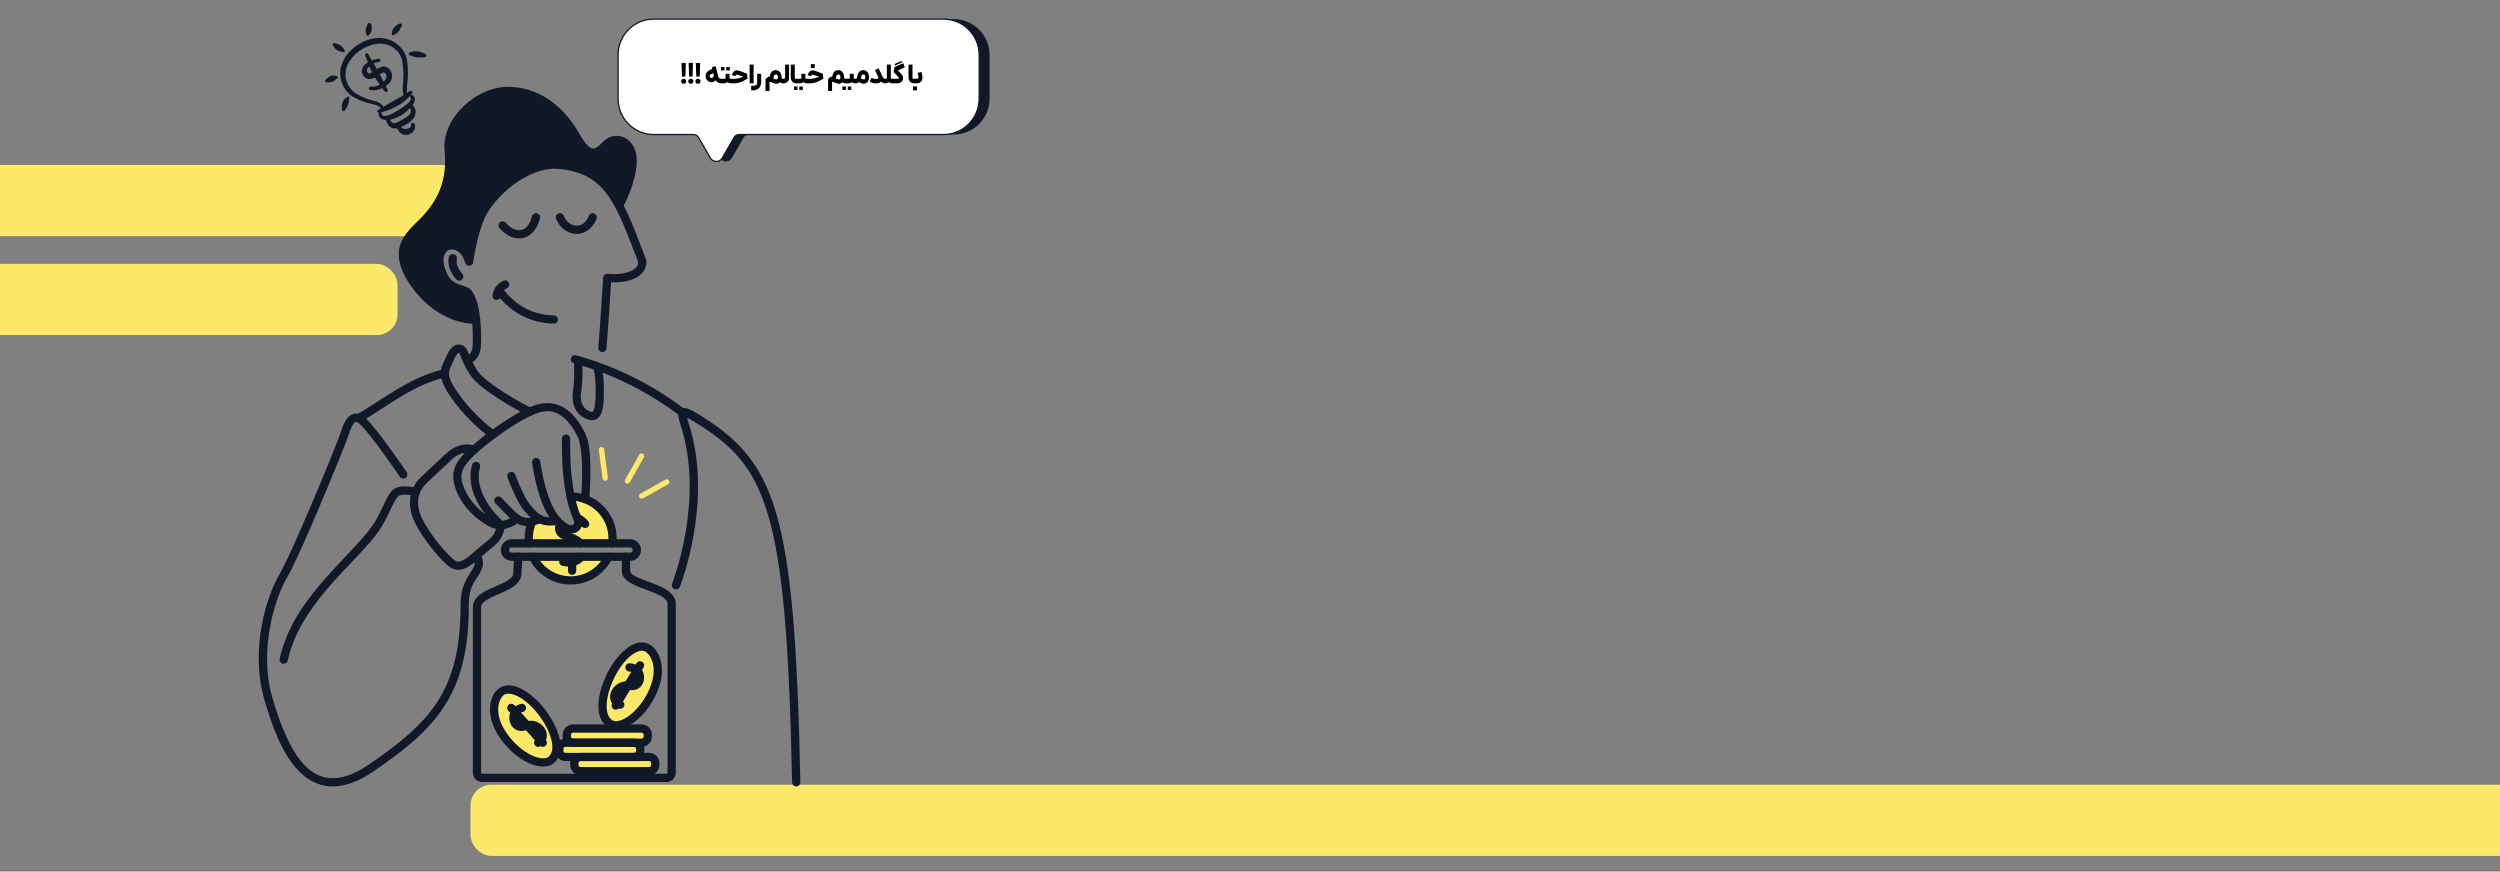
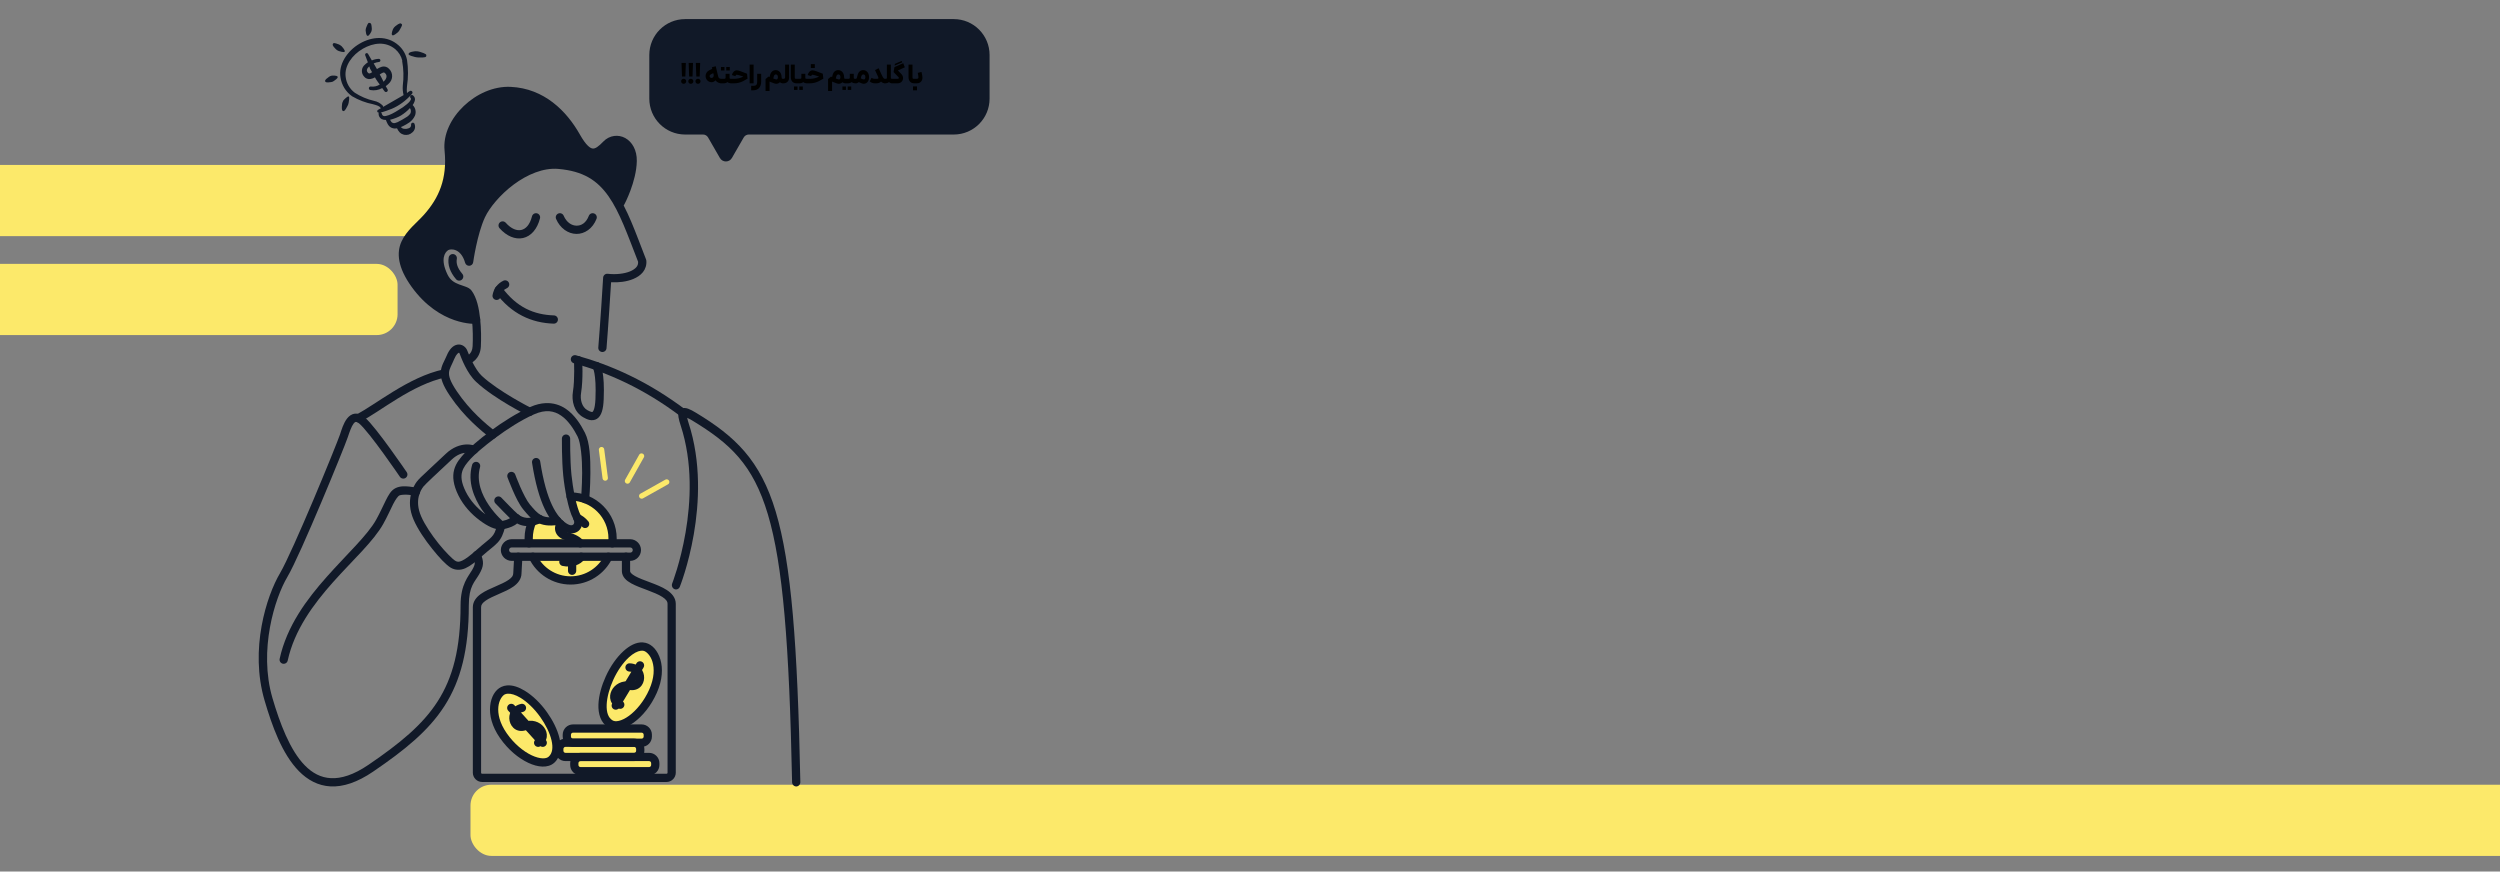
<svg xmlns="http://www.w3.org/2000/svg" width="1440" height="502" viewBox="0 0 1440 502" fill="none">
  <rect x="0" y="0" width="1440" height="502" fill="#808080" stroke="none" />
  <g clip-path="url(#clip0_1143_196765)">
    <path d="M-17 107C-17 100.373 -11.627 95 -5 95H264C270.627 95 276 100.373 276 107V124C276 130.627 270.627 136 264 136H-5C-11.627 136 -17 130.627 -17 124V107Z" fill="#FCE96A" />
    <rect x="-96" y="152" width="325" height="41" rx="12" fill="#FCE96A" />
    <rect x="271" y="452" width="1480" height="41" rx="12" fill="#FCE96A" />
    <path d="M369.513 262.696L361.437 277.06" stroke="#FCE96A" stroke-width="3.099" stroke-linecap="round" stroke-linejoin="round" />
    <path d="M346.489 259L348.606 275.343" stroke="#FCE96A" stroke-width="3.099" stroke-linecap="round" stroke-linejoin="round" />
    <path d="M384 277.632L369.632 285.701" stroke="#FCE96A" stroke-width="3.099" stroke-linecap="round" stroke-linejoin="round" />
    <path fill-rule="evenodd" clip-rule="evenodd" d="M287.191 398.483C287.191 398.483 284.425 406.417 284.201 407.347C283.977 408.276 286.422 417.887 286.422 417.887L297.579 433.34L314.277 440.377L319.787 433.404L323.726 435.967L331.2 436.437L331.606 443.464C331.606 443.464 344.183 444.713 345.005 444.307C345.827 443.901 376.8 443.88 376.8 443.88L376.833 436.874C376.833 436.874 368.377 436.202 367.896 434.974C367.416 433.745 366.626 428.897 367.384 428.833C368.142 428.769 372.498 427.637 372.711 426.676C372.925 425.715 371.793 420.397 371.793 420.397L363.273 419.371L358.372 418.271C358.372 418.271 369.797 408.97 370.608 407.966C371.419 406.962 377.046 394.916 377.27 393.667C377.495 392.417 378.669 383.5 378.285 382.133C377.9 380.766 372.209 372.415 372.209 372.415L364.49 373.835L354.828 382.742L348.86 395.439C348.86 395.439 346.767 406.108 346.959 406.845C347.151 407.582 349.596 416.915 349.596 416.915C349.596 416.915 348.07 418.923 347.301 418.773C346.532 418.624 329.364 419.393 329.364 419.393C329.364 419.393 325.947 421.571 326.075 422.778C326.203 423.985 326.438 427.594 326.438 427.594L321.751 427.68C321.751 427.68 315.068 415.858 314.523 415.196C313.979 414.534 302.127 400.971 301.006 400.01C299.885 399.049 293.18 396.059 291.984 396.603C290.789 397.148 288.824 396.998 288.824 396.998L287.191 398.483Z" fill="#FCE96A" />
    <path fill-rule="evenodd" clip-rule="evenodd" d="M303.627 310.139L304.193 302.717L310.492 298.296L318.051 300.891L323.39 303.582L332.465 302.727C332.465 302.727 329.646 291.237 329.422 290.03C329.198 288.823 329.219 285.641 329.219 285.641L344.914 291.301C344.914 291.301 351.896 299.801 352.003 300.549C352.11 301.296 353.701 311.965 353.701 311.965L304.684 313.225L303.627 310.139Z" fill="#FCE96A" />
    <path fill-rule="evenodd" clip-rule="evenodd" d="M305.891 319.782L350.114 320.22L345.032 329.586C345.032 329.586 331.942 334.637 330.426 334.551C328.91 334.466 318.265 332.661 317.603 332.02C316.941 331.38 310.684 327.332 309.553 326.275C308.421 325.218 305.891 319.782 305.891 319.782Z" fill="#FCE96A" />
    <path fill-rule="evenodd" clip-rule="evenodd" d="M274.23 184.182C274.23 184.182 254.596 185.472 239.03 163.841C223.465 142.21 237.326 135.024 246.068 125.179C254.81 115.333 260.143 103.387 258.438 86.536C256.734 69.684 275.714 51.553 294.053 52.406C312.392 53.259 324.609 65.632 331.937 78.643C339.266 91.655 343.743 88.882 349.29 83.123C354.831 77.363 364.642 81.629 364.428 92.722C364.214 103.814 357.605 116.532 357.605 116.532C347.105 106.937 336.914 96.241 321.788 94.93C302.724 93.277 282.799 112.128 277.199 124.127C272.359 134.501 270.203 150.724 270.203 150.724C267.406 140.925 259.804 140.126 256.805 142.125C253.806 144.125 251.033 149.607 255.606 159.124C259.43 167.084 267.804 166.123 269.805 168.923C272.305 172.424 273.606 178.24 274.23 184.182Z" fill="#111928" />
    <path d="M291.755 161.602C291.461 161.498 291.15 161.452 290.838 161.468C290.526 161.484 290.221 161.561 289.939 161.695C286.646 163.262 284.344 166.247 283.707 169.995C283.654 170.303 283.663 170.618 283.732 170.922C283.802 171.226 283.93 171.514 284.111 171.769C284.291 172.023 284.52 172.24 284.784 172.406C285.049 172.572 285.343 172.684 285.651 172.737C286.272 172.842 286.909 172.696 287.423 172.332C287.937 171.967 288.285 171.413 288.39 170.792C288.81 168.322 289.857 166.997 291.98 165.987C292.549 165.716 292.988 165.23 293.199 164.637C293.41 164.043 293.376 163.39 293.105 162.821C292.971 162.539 292.783 162.286 292.552 162.077C292.32 161.868 292.049 161.707 291.755 161.602Z" fill="#111928" />
    <path d="M318.112 92.476C309.089 92.841 300.345 97.052 293.026 102.503C284.662 108.733 278.101 116.576 275.046 123.122C271.811 130.055 270.136 137.648 269.087 143.382C264.993 138.432 259.045 137.776 255.488 140.147C255.488 140.148 255.488 140.148 255.488 140.148C251.384 142.885 248.575 149.977 253.465 160.153C255.686 164.777 259.45 166.968 262.524 168.171C264.06 168.773 265.452 169.177 266.436 169.551C267.421 169.925 267.866 170.295 267.873 170.305C269.822 173.035 271.196 178.374 271.817 183.965C272.438 189.556 272.425 195.415 272.231 199.415C272.111 201.841 271.229 203.133 270.407 203.963C269.584 204.793 268.974 205.003 268.974 205.003C268.384 205.224 267.905 205.67 267.644 206.243C267.382 206.816 267.359 207.47 267.58 208.06C267.689 208.353 267.855 208.621 268.067 208.849C268.28 209.078 268.536 209.262 268.82 209.391C269.104 209.521 269.41 209.593 269.722 209.604C270.034 209.615 270.345 209.564 270.637 209.455C270.637 209.455 272.279 208.824 273.781 207.309C275.283 205.793 276.799 203.235 276.976 199.647C276.976 199.646 276.976 199.645 276.976 199.644C277.18 195.435 277.201 189.397 276.539 183.44C275.877 177.484 274.653 171.624 271.738 167.541C271.738 167.541 271.738 167.541 271.738 167.54C270.745 166.15 269.392 165.59 268.124 165.108C266.856 164.627 265.54 164.248 264.255 163.745C261.686 162.739 259.35 161.43 257.747 158.094C253.491 149.236 256.228 145.366 258.123 144.102C259.337 143.293 265.424 142.637 267.919 151.377C268.068 151.902 268.394 152.36 268.842 152.672C269.29 152.985 269.831 153.135 270.376 153.095C270.921 153.055 271.435 152.829 271.833 152.454C272.23 152.079 272.486 151.579 272.558 151.038C272.558 151.038 274.799 134.891 279.352 125.132C281.897 119.679 288.099 112.097 295.863 106.314C303.628 100.532 312.896 96.544 321.582 97.297C336.043 98.551 344.082 103.932 350.513 113.05C356.882 122.079 361.421 135.034 367.548 150.77C367.624 151.998 367.329 152.9 366.618 153.789C365.862 154.732 364.58 155.634 362.885 156.331C359.495 157.724 354.563 158.236 350.054 157.698C349.733 157.66 349.407 157.688 349.097 157.78C348.787 157.872 348.499 158.027 348.25 158.235C348.002 158.442 347.799 158.698 347.653 158.987C347.507 159.276 347.422 159.591 347.402 159.914C345.859 185.384 344.617 200.18 344.617 200.18C344.591 200.491 344.627 200.804 344.722 201.102C344.816 201.399 344.969 201.675 345.17 201.913C345.372 202.151 345.618 202.348 345.895 202.491C346.173 202.634 346.475 202.721 346.786 202.747C347.097 202.773 347.41 202.737 347.707 202.642C348.005 202.548 348.28 202.395 348.519 202.194C348.757 201.992 348.953 201.746 349.096 201.468C349.239 201.191 349.326 200.888 349.352 200.577C349.352 200.577 350.527 186.248 351.986 162.578C356.438 162.803 360.946 162.265 364.691 160.725C366.914 159.812 368.894 158.546 370.325 156.76C371.755 154.974 372.541 152.609 372.292 150.096C372.27 149.88 372.22 149.669 372.141 149.467C365.96 133.618 361.436 120.294 354.395 110.311C347.355 100.329 337.524 93.909 321.993 92.563C320.696 92.45 319.401 92.424 318.112 92.476Z" fill="#111928" />
    <path d="M287.633 164.677C287.324 164.63 287.01 164.645 286.707 164.72C286.404 164.795 286.119 164.928 285.867 165.113C285.616 165.299 285.404 165.531 285.243 165.799C285.082 166.066 284.975 166.362 284.928 166.671C284.881 166.979 284.896 167.294 284.971 167.597C285.046 167.9 285.18 168.185 285.365 168.436C294.512 180.844 306.238 186.023 318.916 186.421C319.228 186.431 319.539 186.379 319.83 186.269C320.122 186.159 320.39 185.992 320.617 185.779C320.845 185.565 321.028 185.308 321.156 185.024C321.285 184.74 321.356 184.433 321.366 184.121C321.385 183.491 321.154 182.879 320.723 182.42C320.291 181.96 319.695 181.691 319.065 181.671C307.537 181.309 297.585 177.004 289.189 165.616C288.815 165.109 288.255 164.771 287.633 164.677Z" fill="#111928" />
    <path d="M309.317 122.874C309.015 122.798 308.7 122.782 308.392 122.827C308.083 122.872 307.786 122.977 307.518 123.137C307.25 123.297 307.016 123.508 306.83 123.758C306.643 124.008 306.508 124.292 306.431 124.595C305.158 129.63 302.75 131.9 300.258 132.456C297.766 133.012 294.525 131.932 291.291 128.296C290.872 127.825 290.284 127.54 289.655 127.503C289.026 127.466 288.408 127.68 287.938 128.099C287.704 128.306 287.514 128.557 287.378 128.838C287.242 129.119 287.163 129.424 287.145 129.736C287.126 130.047 287.17 130.359 287.272 130.654C287.375 130.949 287.534 131.221 287.742 131.454C291.741 135.952 296.693 138.121 301.293 137.095C305.893 136.068 309.479 131.923 311.037 125.761C311.114 125.458 311.13 125.144 311.085 124.835C311.04 124.526 310.935 124.229 310.775 123.961C310.615 123.693 310.404 123.459 310.154 123.273C309.904 123.086 309.62 122.951 309.317 122.874Z" fill="#111928" />
    <path d="M342.235 122.962C341.944 122.849 341.633 122.795 341.322 122.803C341.01 122.811 340.702 122.88 340.417 123.006C340.132 123.133 339.874 123.314 339.659 123.54C339.444 123.766 339.276 124.033 339.163 124.324C337.557 128.492 334.795 130.029 332.055 129.984C329.316 129.94 326.365 128.189 324.671 124.241C324.423 123.663 323.955 123.206 323.37 122.972C322.785 122.739 322.131 122.747 321.552 122.995C320.973 123.244 320.517 123.712 320.283 124.297C320.049 124.882 320.057 125.536 320.305 126.115C322.615 131.499 327.218 134.658 331.978 134.735C336.737 134.812 341.42 131.682 343.597 126.033C343.823 125.445 343.807 124.791 343.551 124.215C343.296 123.639 342.823 123.188 342.235 122.962Z" fill="#111928" />
    <path d="M261.216 146.367C260.909 146.312 260.594 146.318 260.289 146.385C259.985 146.451 259.696 146.577 259.44 146.755C259.184 146.934 258.965 147.161 258.797 147.423C258.628 147.686 258.513 147.979 258.458 148.286C257.708 152.468 259.255 156.792 262.674 160.814C262.876 161.052 263.123 161.247 263.401 161.39C263.679 161.532 263.982 161.618 264.293 161.643C264.603 161.669 264.916 161.632 265.213 161.537C265.51 161.441 265.785 161.288 266.023 161.085C266.261 160.883 266.456 160.636 266.598 160.359C266.741 160.081 266.827 159.778 266.852 159.467C266.877 159.156 266.841 158.843 266.745 158.546C266.649 158.249 266.496 157.974 266.293 157.736C263.465 154.409 262.674 151.696 263.135 149.126C263.19 148.819 263.184 148.504 263.118 148.199C263.051 147.894 262.925 147.606 262.747 147.349C262.569 147.093 262.342 146.875 262.079 146.706C261.817 146.538 261.524 146.423 261.216 146.367Z" fill="#111928" />
    <path d="M294.164 50.032C284.177 49.568 274.315 54.196 267.087 61.115C259.859 68.034 255.125 77.385 256.075 86.775C257.718 103.02 252.719 114.11 244.292 123.601C240.145 128.272 234.237 132.601 231.272 139.104C228.308 145.608 229.052 154.041 237.103 165.229C245.175 176.447 254.439 181.849 261.688 184.367C268.937 186.886 274.385 186.553 274.385 186.553C274.697 186.533 275.001 186.451 275.281 186.313C275.561 186.175 275.811 185.983 276.016 185.749C276.222 185.514 276.379 185.241 276.48 184.946C276.58 184.65 276.621 184.338 276.601 184.026C276.559 183.397 276.27 182.811 275.796 182.396C275.322 181.98 274.703 181.77 274.074 181.811C274.074 181.811 269.706 182.123 263.246 179.879C256.787 177.634 248.452 172.866 240.959 162.453C233.444 152.01 233.335 146.034 235.595 141.075C237.855 136.117 243.249 131.931 247.844 126.757C256.901 116.556 262.568 103.754 260.803 86.297C260.048 78.835 263.951 70.695 270.372 64.548C276.793 58.402 285.593 54.391 293.944 54.779C311.267 55.585 322.777 67.22 329.868 79.809C331.768 83.184 333.516 85.625 335.312 87.355C337.109 89.085 339.063 90.132 341.097 90.291C343.131 90.45 344.994 89.709 346.576 88.666C348.159 87.622 349.57 86.257 351.002 84.771V84.77C353.083 82.606 355.594 82.418 357.863 83.679C360.131 84.94 362.145 87.836 362.052 92.677C361.856 102.851 355.435 115.496 355.435 115.496C355.143 116.054 355.085 116.706 355.274 117.307C355.463 117.908 355.882 118.41 356.44 118.701C356.717 118.846 357.019 118.935 357.33 118.962C357.641 118.99 357.954 118.956 358.252 118.863C358.55 118.769 358.826 118.618 359.065 118.418C359.305 118.218 359.502 117.972 359.646 117.696C359.646 117.696 366.571 104.778 366.802 92.768C366.923 86.516 364.138 81.731 360.17 79.526C356.201 77.32 351.037 77.879 347.578 81.475C346.236 82.868 345.006 84.009 343.961 84.698C342.915 85.388 342.161 85.607 341.466 85.553C340.771 85.499 339.884 85.161 338.607 83.931C337.329 82.701 335.77 80.608 334.006 77.477C326.44 64.043 313.518 50.932 294.163 50.032L294.164 50.032Z" fill="#111928" />
    <path d="M394.26 235C393.515 234.998 392.559 235.24 391.844 235.929C391.129 236.618 390.836 237.537 390.745 238.274C390.655 239.011 390.713 239.669 390.819 240.358C391.031 241.734 391.478 243.252 392.082 245.102C406.118 288.067 387.185 336.046 387.185 336.046C387.064 336.349 387.001 336.674 387 337.003C386.999 337.332 387.059 337.657 387.177 337.962C387.295 338.266 387.469 338.543 387.689 338.776C387.909 339.009 388.17 339.195 388.458 339.322C388.746 339.45 389.055 339.516 389.367 339.517C389.679 339.519 389.989 339.456 390.278 339.331C390.567 339.207 390.83 339.024 391.052 338.792C391.274 338.561 391.45 338.286 391.571 337.983C391.571 337.983 411.389 288.81 396.579 243.474C396.174 242.232 396.009 241.479 395.822 240.686C396.601 241.043 397.375 241.388 398.696 242.188V242.187C420.549 255.436 433.695 267.446 442.307 296.286C450.919 325.126 454.629 370.948 456.244 450.55C456.258 451.214 456.521 451.845 456.977 452.304C457.432 452.763 458.042 453.014 458.672 452.999C459.303 452.985 459.902 452.708 460.339 452.229C460.775 451.75 461.013 451.108 460.999 450.444C459.381 370.722 455.768 324.67 446.844 294.786C437.919 264.901 423.313 251.335 401.07 237.85C399.158 236.691 397.666 235.885 396.32 235.409C395.647 235.171 395.006 235.002 394.26 235Z" fill="#111928" />
    <path d="M331.799 204.649C331.498 204.565 331.184 204.541 330.874 204.579C330.565 204.616 330.265 204.714 329.993 204.867C329.722 205.02 329.483 205.225 329.29 205.471C329.097 205.716 328.955 205.997 328.871 206.298C328.787 206.598 328.763 206.913 328.8 207.222C328.838 207.532 328.936 207.832 329.089 208.104C329.242 208.375 329.447 208.615 329.692 208.807C329.938 209 330.219 209.142 330.519 209.226C350.32 214.763 370.672 223.663 392.501 240.153C393.004 240.533 393.637 240.697 394.26 240.61C394.884 240.523 395.448 240.192 395.828 239.689C396.207 239.186 396.371 238.553 396.284 237.929C396.197 237.305 395.866 236.741 395.364 236.362C373.056 219.51 352.061 210.315 331.799 204.649Z" fill="#111928" />
    <path d="M332.858 205.084C332.546 205.101 332.241 205.178 331.959 205.313C331.678 205.447 331.425 205.635 331.216 205.867C331.008 206.099 330.847 206.37 330.743 206.664C330.639 206.959 330.593 207.27 330.61 207.582C330.61 207.582 331.139 218.624 330.014 225.526V225.529C329.14 230.925 330.601 237.276 335.868 240.315C336.999 240.969 338.167 241.565 339.499 241.872C340.832 242.18 342.488 242.122 343.867 241.233C345.245 240.344 346.123 238.879 346.7 237.069C347.277 235.259 347.6 233.003 347.726 230.051C348.061 222.221 347.63 217.286 347.074 214.214C346.796 212.677 346.486 211.606 346.219 210.874C345.952 210.142 345.617 209.579 345.617 209.579C345.274 209.05 344.735 208.68 344.119 208.549C343.502 208.418 342.859 208.537 342.331 208.88C342.069 209.05 341.843 209.27 341.667 209.527C341.49 209.785 341.365 210.074 341.301 210.38C341.236 210.685 341.232 211 341.289 211.307C341.346 211.614 341.462 211.907 341.633 212.168C341.633 212.168 341.596 212.065 341.756 212.504C341.915 212.942 342.162 213.752 342.398 215.059C342.871 217.675 343.303 222.279 342.979 229.848C342.864 232.542 342.549 234.446 342.173 235.627C341.797 236.808 341.409 237.163 341.292 237.238C341.174 237.314 341.105 237.366 340.568 237.242C340.031 237.118 339.186 236.744 338.244 236.2V236.199C335.21 234.448 334.058 230.286 334.704 226.291V226.289C335.99 218.403 335.355 207.333 335.355 207.333C335.322 206.704 335.04 206.113 334.572 205.691C334.104 205.27 333.488 205.051 332.859 205.084L332.858 205.084Z" fill="#111928" />
    <path d="M294.725 310.58C291.306 310.58 288.483 313.401 288.483 316.823C288.483 320.245 291.306 323.067 294.725 323.067H362.974C366.393 323.067 369.215 320.245 369.215 316.823C369.215 313.401 366.392 310.58 362.974 310.58H294.725ZM294.725 315.332H362.974C363.819 315.332 364.464 315.975 364.464 316.823C364.464 317.671 363.818 318.315 362.974 318.315H294.725C293.88 318.315 293.234 317.671 293.234 316.823C293.234 315.975 293.88 315.332 294.725 315.332Z" fill="#111928" />
    <path d="M360.575 318.315C359.945 318.315 359.341 318.566 358.895 319.011C358.45 319.457 358.2 320.061 358.2 320.691V328.948C358.2 330.603 358.93 332.115 359.923 333.242C360.916 334.37 362.155 335.221 363.528 335.986C366.274 337.516 369.625 338.697 372.891 339.924C376.157 341.15 379.329 342.425 381.476 343.816C383.623 345.208 384.502 346.382 384.502 347.791V445.077C384.502 445.433 384.263 445.671 383.908 445.671H277.704C277.349 445.671 277.11 445.433 277.11 445.078V349.747C277.11 348.361 277.871 347.294 279.741 345.976C281.612 344.658 284.411 343.413 287.321 342.15C290.231 340.887 293.251 339.606 295.746 337.848C298.24 336.09 300.391 333.531 300.391 330.193L300.385 330.322L300.902 320.821C300.919 320.51 300.874 320.198 300.771 319.903C300.667 319.609 300.507 319.338 300.298 319.105C300.09 318.873 299.838 318.684 299.556 318.549C299.275 318.414 298.97 318.336 298.658 318.319C298.029 318.285 297.412 318.502 296.943 318.923C296.474 319.344 296.192 319.933 296.157 320.563L295.641 330.065C295.638 330.107 295.636 330.15 295.635 330.193C295.635 331.58 294.875 332.646 293.005 333.964C291.134 335.282 288.335 336.527 285.425 337.79C282.514 339.053 279.495 340.334 277 342.092C274.505 343.85 272.354 346.409 272.354 349.747V445.078C272.354 448.003 274.776 450.423 277.699 450.423H383.903C386.826 450.423 389.248 448.002 389.248 445.077V347.791C389.248 344.269 386.84 341.632 384.055 339.827C381.27 338.022 377.866 336.717 374.556 335.474C371.246 334.232 368.022 333.053 365.836 331.835C364.743 331.226 363.928 330.606 363.483 330.1C363.037 329.595 362.946 329.312 362.946 328.948V320.691C362.946 320.061 362.695 319.457 362.25 319.011C361.804 318.566 361.2 318.315 360.57 318.315H360.575Z" fill="#111928" />
    <path d="M330.054 417.257C328.48 417.257 326.971 417.886 325.86 418.992C325.857 418.996 325.854 418.999 325.852 419.002C324.749 420.111 324.115 421.615 324.115 423.197V424.261C324.115 425.843 324.749 427.348 325.853 428.457C325.855 428.459 325.858 428.461 325.86 428.463C326.971 429.57 328.48 430.201 330.054 430.201H369.566C371.138 430.201 372.648 429.578 373.762 428.46C374.879 427.345 375.505 425.831 375.505 424.261V423.197C375.505 421.626 374.879 420.113 373.762 418.998C372.648 417.881 371.138 417.257 369.566 417.257L330.054 417.257ZM330.054 422.009H369.566C369.881 422.009 370.184 422.137 370.4 422.353C370.402 422.356 370.405 422.358 370.407 422.36C370.63 422.583 370.754 422.879 370.754 423.197V424.261C370.754 424.579 370.63 424.874 370.407 425.096C370.404 425.099 370.401 425.102 370.399 425.104C370.183 425.321 369.88 425.449 369.566 425.449H330.054C329.741 425.449 329.449 425.328 329.218 425.1C328.994 424.872 328.866 424.567 328.866 424.261V423.197C328.866 422.891 328.993 422.586 329.218 422.358C329.449 422.131 329.742 422.009 330.054 422.009Z" fill="#111928" />
    <path d="M325.712 425.448C324.139 425.448 322.629 426.078 321.518 427.184C321.515 427.187 321.513 427.189 321.51 427.192C320.407 428.301 319.773 429.806 319.773 431.388V432.451C319.773 434.033 320.407 435.539 321.511 436.647C321.513 436.65 321.516 436.652 321.518 436.654C322.629 437.761 324.139 438.391 325.712 438.391H365.223C366.795 438.391 368.306 437.768 369.421 436.65C370.537 435.535 371.162 434.021 371.162 432.451V431.388C371.162 429.817 370.537 428.302 369.419 427.187C368.305 426.071 366.794 425.448 365.223 425.448H325.712ZM325.712 430.2H365.223C365.538 430.2 365.842 430.327 366.058 430.544C366.06 430.546 366.063 430.548 366.065 430.551C366.289 430.774 366.411 431.07 366.411 431.388V432.451C366.411 432.769 366.288 433.066 366.065 433.288C366.062 433.29 366.06 433.293 366.057 433.296C365.841 433.513 365.538 433.639 365.223 433.639H325.712C325.399 433.639 325.107 433.518 324.876 433.29C324.652 433.063 324.525 432.757 324.525 432.451V431.388C324.525 431.083 324.652 430.778 324.876 430.55C325.107 430.322 325.4 430.2 325.712 430.2Z" fill="#111928" />
    <path d="M334.366 433.639C332.792 433.639 331.282 434.268 330.171 435.374C330.169 435.377 330.166 435.38 330.163 435.382C329.06 436.491 328.427 437.996 328.427 439.579V440.641C328.427 442.224 329.061 443.729 330.164 444.838C330.167 444.84 330.169 444.842 330.171 444.845C331.282 445.952 332.792 446.582 334.366 446.582H373.876C375.448 446.582 376.96 445.959 378.074 444.841C379.191 443.727 379.815 442.212 379.815 440.641V439.579C379.815 438.008 379.19 436.495 378.074 435.38C376.96 434.263 375.448 433.639 373.876 433.639H334.366ZM334.366 438.391H373.876C374.191 438.391 374.495 438.517 374.711 438.734C374.714 438.736 374.716 438.739 374.718 438.741C374.942 438.964 375.064 439.261 375.064 439.579V440.641C375.064 440.959 374.941 441.256 374.718 441.478C374.716 441.481 374.713 441.483 374.71 441.486C374.494 441.703 374.191 441.829 373.876 441.829H334.366C334.053 441.829 333.761 441.709 333.531 441.481C333.306 441.254 333.178 440.948 333.178 440.641V439.579C333.178 439.273 333.305 438.968 333.529 438.74C333.76 438.512 334.053 438.391 334.366 438.391Z" fill="#111928" />
    <path d="M291.977 394.802C290.874 394.901 289.8 395.178 288.77 395.661C285.238 397.319 282.856 401.384 282.33 406.611C281.804 411.838 283.267 418.319 287.979 425.087V425.088C292.698 431.858 298.634 436.734 304.264 439.374C307.079 440.695 309.823 441.468 312.394 441.553C314.965 441.639 317.463 440.994 319.297 439.301C323.079 435.809 323.491 430.449 322.294 425.305C321.097 420.16 318.346 414.845 315.065 410.238C311.334 404.997 306.824 400.642 302.27 397.873C298.855 395.795 295.287 394.503 291.978 394.802L291.977 394.802ZM292.453 399.569C294.354 399.451 296.922 400.182 299.801 401.933C303.639 404.268 307.799 408.224 311.195 412.994C314.191 417.202 316.676 422.126 317.666 426.381C318.656 430.637 318.206 433.84 316.073 435.809C315.374 436.454 314.258 436.86 312.552 436.803C310.846 436.747 308.65 436.184 306.28 435.072C301.541 432.85 296.131 428.475 291.876 422.371V422.37C287.711 416.387 286.657 411.056 287.057 407.085C287.456 403.115 289.439 400.597 290.788 399.963C291.261 399.741 291.82 399.608 292.454 399.569L292.453 399.569Z" fill="#111928" />
    <path d="M370.299 370.033C366.432 369.772 362.574 371.902 359.124 375.041C355.182 378.627 351.584 383.762 348.92 389.618C346.578 394.767 344.891 400.509 344.696 405.788C344.501 411.066 345.926 416.249 350.304 418.956C352.427 420.268 355.001 420.424 357.508 419.85C360.016 419.276 362.564 417.995 365.076 416.162C370.099 412.496 374.996 406.578 378.338 399.032C381.675 391.49 381.875 384.848 380.362 379.817C378.85 374.786 375.737 371.251 371.954 370.297V370.296C371.403 370.157 370.85 370.071 370.298 370.033L370.299 370.033ZM369.085 374.834C369.714 374.752 370.288 374.776 370.794 374.904C372.24 375.269 374.665 377.364 375.813 381.185C376.962 385.007 376.944 390.441 373.994 397.108C370.981 403.912 366.504 409.238 362.276 412.323C360.161 413.866 358.112 414.837 356.448 415.217C354.784 415.598 353.611 415.414 352.802 414.914C350.333 413.387 349.281 410.329 349.442 405.963C349.603 401.596 351.104 396.289 353.243 391.587V391.586C355.668 386.256 358.997 381.579 362.32 378.556C364.812 376.288 367.194 375.081 369.083 374.834L369.085 374.834Z" fill="#111928" />
    <path d="M300.134 405.443C297.522 406.027 295.517 407.528 294.426 409.4C293.334 411.273 293.113 413.409 293.551 415.334C293.989 417.258 295.102 419.059 296.91 420.137C298.719 421.215 301.182 421.36 303.509 420.351C306.167 419.2 308.421 420.281 309.544 421.76C310.105 422.499 310.308 423.268 310.226 423.878C310.144 424.489 309.869 425.101 308.73 425.798C308.464 425.961 308.232 426.175 308.049 426.427C307.865 426.68 307.733 426.966 307.66 427.269C307.587 427.572 307.574 427.887 307.623 428.195C307.672 428.504 307.78 428.799 307.943 429.065C308.106 429.332 308.32 429.563 308.572 429.747C308.824 429.93 309.11 430.062 309.414 430.135C309.717 430.208 310.032 430.221 310.34 430.172C310.648 430.124 310.944 430.015 311.21 429.852C313.322 428.559 314.657 426.575 314.934 424.509C315.211 422.444 314.52 420.456 313.328 418.885C310.942 415.743 306.243 413.988 301.619 415.991C300.416 416.513 299.843 416.354 299.342 416.055C298.841 415.757 298.372 415.109 298.184 414.279C297.995 413.449 298.103 412.526 298.529 411.795C298.956 411.064 299.658 410.42 301.17 410.081C301.475 410.013 301.763 409.886 302.018 409.707C302.274 409.527 302.491 409.299 302.658 409.036C302.826 408.772 302.939 408.478 302.993 408.171C303.046 407.863 303.039 407.548 302.971 407.244C302.903 406.939 302.775 406.651 302.596 406.396C302.416 406.14 302.188 405.923 301.925 405.756C301.662 405.588 301.368 405.475 301.06 405.421C300.753 405.367 300.438 405.375 300.134 405.443Z" fill="#111928" />
    <path d="M362.664 382.065C362.034 382.048 361.423 382.281 360.966 382.714C360.508 383.147 360.241 383.743 360.223 384.373C360.205 385.003 360.438 385.614 360.871 386.072C361.304 386.53 361.901 386.797 362.53 386.815C364.08 386.859 364.891 387.358 365.449 387.994C366.006 388.63 366.29 389.517 366.263 390.368C366.236 391.218 365.897 391.943 365.462 392.332C365.028 392.721 364.497 392.986 363.216 392.703C358.295 391.618 354.017 394.237 352.274 397.775C351.403 399.545 351.103 401.628 351.768 403.603C352.434 405.578 354.123 407.27 356.443 408.137C357.033 408.357 357.687 408.334 358.26 408.073C358.833 407.811 359.279 407.333 359.499 406.742C359.72 406.152 359.697 405.498 359.435 404.925C359.174 404.352 358.695 403.906 358.105 403.685C356.854 403.218 356.468 402.669 356.271 402.085C356.075 401.502 356.125 400.709 356.536 399.876C357.356 398.211 359.364 396.72 362.193 397.344C364.669 397.891 367.059 397.278 368.629 395.875C370.199 394.472 370.95 392.493 371.013 390.52C371.076 388.547 370.451 386.491 369.022 384.862C367.594 383.232 365.34 382.141 362.665 382.065H362.664Z" fill="#111928" />
    <path d="M294.614 405.39C293.985 405.358 293.369 405.577 292.902 405.999C292.67 406.208 292.482 406.461 292.348 406.743C292.214 407.025 292.137 407.33 292.121 407.642C292.105 407.953 292.151 408.265 292.256 408.559C292.36 408.853 292.522 409.124 292.731 409.355L310.856 429.418C311.065 429.65 311.318 429.838 311.6 429.972C311.882 430.105 312.187 430.182 312.499 430.198C312.81 430.214 313.122 430.168 313.416 430.063C313.71 429.958 313.98 429.797 314.212 429.588C314.679 429.165 314.959 428.574 314.991 427.945C315.023 427.316 314.803 426.7 314.381 426.232L296.256 406.169C295.834 405.702 295.243 405.422 294.614 405.39Z" fill="#111928" />
    <path d="M368.072 380.96C367.769 381.035 367.484 381.169 367.233 381.354C366.982 381.539 366.769 381.772 366.608 382.039L352.639 405.189C352.314 405.729 352.216 406.375 352.367 406.987C352.518 407.598 352.906 408.125 353.445 408.45C353.985 408.776 354.631 408.874 355.243 408.722C355.854 408.571 356.38 408.183 356.706 407.644L370.676 384.494C371.001 383.954 371.099 383.308 370.948 382.696C370.797 382.085 370.409 381.558 369.87 381.233C369.603 381.071 369.307 380.964 368.998 380.917C368.69 380.871 368.375 380.885 368.072 380.96Z" fill="#111928" />
    <path d="M326.06 250.264C325.43 250.257 324.823 250.501 324.373 250.941C323.923 251.382 323.666 251.983 323.659 252.613C323.659 252.613 323.517 264.677 324.43 273.92C324.797 277.653 325.517 282.497 326.492 287.094C327.468 291.691 328.622 295.96 330.202 298.894C331.13 300.623 330.719 301.699 330.214 302.143C329.707 302.588 328.533 303.024 326.058 301.355V301.353C320.786 297.792 314.747 289.026 311.155 265.796C311.107 265.488 310.999 265.192 310.837 264.925C310.675 264.659 310.462 264.427 310.21 264.242C309.959 264.058 309.673 263.925 309.37 263.851C309.067 263.777 308.752 263.764 308.444 263.811C308.136 263.859 307.84 263.967 307.573 264.129C307.307 264.291 307.075 264.504 306.89 264.756C306.706 265.008 306.573 265.293 306.499 265.596C306.425 265.9 306.412 266.214 306.46 266.523C310.148 290.37 316.543 300.662 323.399 305.292C323.399 305.293 323.399 305.293 323.399 305.293C326.992 307.718 330.925 307.841 333.346 305.716C335.768 303.591 336.104 299.841 334.386 296.642C334.386 296.642 334.386 296.641 334.386 296.641C333.311 294.644 332.072 290.503 331.139 286.108C330.206 281.712 329.504 276.981 329.158 273.455C329.158 273.454 329.158 273.453 329.158 273.452C328.29 264.667 328.41 252.665 328.41 252.665C328.413 252.353 328.355 252.044 328.239 251.754C328.123 251.465 327.95 251.201 327.732 250.978C327.514 250.755 327.254 250.577 326.967 250.454C326.68 250.332 326.372 250.267 326.06 250.264Z" fill="#111928" />
    <path d="M293.744 271.924C293.451 272.031 293.182 272.195 292.952 272.406C292.722 272.617 292.536 272.871 292.404 273.154C292.273 273.437 292.198 273.743 292.185 274.055C292.171 274.366 292.22 274.678 292.327 274.971C292.327 274.971 293.541 278.303 295.26 282.24C296.979 286.178 299.094 290.666 301.459 293.502C303.832 296.35 305.996 299.004 309.116 300.774C312.238 302.545 316.176 303.18 321.337 302.339C321.645 302.289 321.941 302.179 322.206 302.015C322.471 301.851 322.702 301.636 322.884 301.382C323.067 301.129 323.197 300.842 323.269 300.539C323.34 300.235 323.351 299.92 323.301 299.612C323.251 299.304 323.141 299.009 322.977 298.743C322.812 298.478 322.597 298.247 322.344 298.065C322.091 297.883 321.804 297.752 321.501 297.681C321.197 297.609 320.882 297.598 320.574 297.649C316.114 298.375 313.586 297.846 311.461 296.64C309.335 295.435 307.474 293.299 305.108 290.459V290.458C303.517 288.551 301.27 284.127 299.616 280.339C297.961 276.55 296.791 273.343 296.791 273.343C296.684 273.05 296.521 272.78 296.31 272.55C296.099 272.32 295.845 272.134 295.562 272.002C295.279 271.871 294.973 271.796 294.661 271.782C294.35 271.769 294.038 271.817 293.745 271.924L293.744 271.924Z" fill="#111928" />
    <path d="M287.134 285.933C286.822 285.926 286.512 285.981 286.221 286.094C285.931 286.207 285.665 286.376 285.44 286.592C285.214 286.808 285.033 287.066 284.908 287.351C284.782 287.637 284.714 287.945 284.707 288.257C284.7 288.569 284.754 288.879 284.867 289.17C284.98 289.461 285.15 289.727 285.365 289.952C285.365 289.952 287.376 292.053 289.587 294.311C290.693 295.439 291.85 296.606 292.841 297.58C293.832 298.554 294.549 299.263 295.217 299.778C295.219 299.778 295.221 299.779 295.222 299.78C295.953 300.341 297.875 301.902 300.721 302.632C303.566 303.361 307.371 303.235 311.794 301.101C312.075 300.966 312.327 300.776 312.535 300.543C312.743 300.311 312.903 300.039 313.005 299.744C313.108 299.45 313.152 299.138 313.134 298.826C313.117 298.514 313.038 298.209 312.902 297.928C312.767 297.647 312.577 297.395 312.344 297.188C312.111 296.98 311.84 296.82 311.545 296.717C311.251 296.614 310.939 296.57 310.627 296.588C310.316 296.606 310.011 296.685 309.73 296.82C306.159 298.543 303.707 298.492 301.9 298.028C300.095 297.565 298.969 296.666 298.12 296.014L298.114 296.012C297.993 295.918 297.122 295.127 296.17 294.191C295.216 293.254 294.075 292.101 292.981 290.985C290.794 288.752 288.798 286.666 288.798 286.666C288.362 286.211 287.764 285.947 287.134 285.933Z" fill="#111928" />
    <path d="M328.682 283.625C328.052 283.625 327.448 283.876 327.003 284.321C326.558 284.767 326.308 285.371 326.308 286.001C326.308 286.631 326.558 287.235 327.004 287.68C327.449 288.125 328.053 288.376 328.682 288.376C340.729 288.376 350.47 298.115 350.47 310.165C350.47 311.018 350.421 311.854 350.323 312.672C350.248 313.298 350.424 313.928 350.814 314.423C351.203 314.918 351.773 315.239 352.398 315.314C353.023 315.389 353.653 315.213 354.148 314.823C354.644 314.434 354.964 313.864 355.039 313.238C355.161 312.226 355.221 311.201 355.221 310.165C355.221 295.542 343.301 283.625 328.682 283.625ZM305.717 298.192C305.426 298.305 305.16 298.474 304.935 298.69C304.709 298.905 304.529 299.163 304.403 299.449C302.957 302.727 302.151 306.359 302.151 310.165C302.151 311.201 302.212 312.221 302.324 313.221C302.395 313.847 302.711 314.419 303.203 314.812C303.695 315.205 304.323 315.386 304.949 315.316C305.259 315.282 305.559 315.186 305.832 315.035C306.105 314.885 306.346 314.682 306.541 314.438C306.735 314.194 306.88 313.914 306.967 313.614C307.053 313.315 307.08 313.001 307.045 312.691C306.952 311.86 306.901 311.017 306.901 310.165C306.901 307.029 307.562 304.058 308.749 301.366C308.875 301.081 308.943 300.773 308.95 300.462C308.958 300.15 308.903 299.839 308.79 299.549C308.678 299.258 308.509 298.992 308.293 298.766C308.078 298.541 307.82 298.36 307.535 298.234C307.249 298.108 306.942 298.039 306.63 298.032C306.318 298.025 306.008 298.079 305.717 298.192ZM307.711 318.448C307.416 318.345 307.104 318.302 306.793 318.32C306.481 318.339 306.176 318.418 305.896 318.554C305.329 318.829 304.895 319.318 304.689 319.914C304.482 320.509 304.521 321.162 304.796 321.729C309.097 330.595 318.198 336.706 328.682 336.706C339.167 336.706 348.269 330.595 352.57 321.729C352.706 321.448 352.785 321.143 352.804 320.832C352.822 320.52 352.779 320.208 352.677 319.913C352.574 319.619 352.415 319.347 352.208 319.114C352.001 318.881 351.75 318.69 351.469 318.554C351.188 318.418 350.884 318.339 350.572 318.32C350.261 318.302 349.949 318.345 349.654 318.447C349.36 318.55 349.088 318.709 348.855 318.916C348.622 319.123 348.432 319.375 348.295 319.655C344.768 326.928 337.323 331.955 328.682 331.955C320.042 331.955 312.597 326.927 309.069 319.654C308.794 319.088 308.306 318.654 307.711 318.448Z" fill="#111928" />
    <path d="M333.479 296.166C332.896 295.928 332.242 295.93 331.661 296.174C331.08 296.417 330.619 296.881 330.38 297.464C330.142 298.048 330.144 298.702 330.388 299.283C330.631 299.864 331.095 300.324 331.678 300.563C332.764 301.008 333.968 301.841 335.203 303.311C335.609 303.793 336.189 304.094 336.817 304.148C337.444 304.202 338.068 304.005 338.55 303.599C339.032 303.194 339.333 302.613 339.387 301.986C339.441 301.358 339.244 300.735 338.839 300.252C337.188 298.29 335.362 296.938 333.479 296.166ZM322.041 299.49C321.742 299.58 321.464 299.728 321.222 299.925C320.98 300.123 320.78 300.366 320.632 300.641C319.64 302.491 319.29 304.796 320.222 306.892C321.154 308.988 323.271 310.531 326.096 311.226C329.407 312.042 331.413 313.325 332.472 314.527C332.888 315 333.475 315.287 334.104 315.327C334.733 315.366 335.351 315.155 335.824 314.738C336.296 314.322 336.584 313.734 336.624 313.106C336.663 312.477 336.451 311.858 336.035 311.385C334.148 309.244 331.225 307.596 327.232 306.612C325.371 306.154 324.792 305.475 324.563 304.96C324.335 304.446 324.358 303.751 324.821 302.888C324.968 302.613 325.06 302.312 325.091 302.001C325.122 301.691 325.092 301.377 325.002 301.079C324.912 300.78 324.763 300.502 324.566 300.26C324.368 300.019 324.125 299.819 323.85 299.671C323.295 299.373 322.645 299.308 322.042 299.49H322.041ZM334.431 318.343C334.122 318.39 333.826 318.497 333.559 318.658C333.292 318.819 333.059 319.031 332.874 319.283C331.729 320.838 329.047 322.176 325.003 321.325C324.386 321.195 323.744 321.315 323.216 321.659C322.688 322.004 322.319 322.543 322.189 323.16C322.059 323.777 322.18 324.42 322.524 324.947C322.868 325.475 323.408 325.845 324.024 325.975C329.506 327.129 334.259 325.418 336.701 322.1C337.074 321.592 337.231 320.957 337.136 320.334C337.042 319.711 336.703 319.152 336.196 318.778C335.945 318.593 335.66 318.46 335.357 318.385C335.054 318.31 334.739 318.296 334.431 318.343Z" fill="#111928" />
    <path d="M329.539 321.389C328.909 321.389 328.304 321.639 327.859 322.085C327.413 322.53 327.163 323.135 327.163 323.765V328.766C327.163 329.396 327.413 330.001 327.859 330.446C328.304 330.892 328.909 331.142 329.539 331.142C330.169 331.142 330.773 330.892 331.218 330.446C331.664 330.001 331.914 329.396 331.914 328.766V323.765C331.914 323.135 331.664 322.53 331.218 322.085C330.773 321.639 330.169 321.389 329.539 321.389Z" fill="#111928" />
    <path d="M314.227 232.204C311.519 232.335 308.611 233.015 305.543 234.378C289.86 241.349 272.799 255.289 267.574 261.071V261.072C265.187 263.716 262.671 266.585 261.592 270.552C260.513 274.518 261.063 279.31 264.005 285.287C266.996 291.363 271.66 296.273 276.262 299.692C280.864 303.11 285.109 305.238 288.88 304.979C289.353 304.946 289.806 304.772 290.18 304.479C290.554 304.186 290.832 303.788 290.977 303.336C291.123 302.883 291.129 302.398 290.996 301.942C290.863 301.486 290.597 301.08 290.231 300.778C290.231 300.778 285.59 296.926 281.544 290.935C277.498 284.944 274.25 277.108 276.512 269.035C276.597 268.735 276.621 268.421 276.584 268.111C276.547 267.801 276.449 267.502 276.296 267.229C276.143 266.957 275.938 266.718 275.693 266.525C275.448 266.333 275.167 266.19 274.866 266.106C274.566 266.022 274.252 265.997 273.942 266.035C273.632 266.072 273.333 266.17 273.061 266.323C272.789 266.476 272.55 266.681 272.357 266.926C272.164 267.172 272.022 267.453 271.938 267.753C269.146 277.715 273.144 286.986 277.606 293.594C278.248 294.544 278.899 295.325 279.551 296.172C279.398 296.062 279.248 295.99 279.094 295.876C275.018 292.848 270.836 288.404 268.268 283.187C265.651 277.872 265.444 274.49 266.176 271.799C266.909 269.107 268.773 266.837 271.101 264.256C275.32 259.588 292.821 245.233 307.473 238.721C314.458 235.616 319.21 236.662 323.24 239.417C327.269 242.172 330.423 246.975 332.701 251.448C334.546 255.074 335.352 264.387 335.314 272.389C335.276 280.391 334.656 287.265 334.656 287.265C334.628 287.576 334.661 287.889 334.754 288.187C334.847 288.485 334.998 288.762 335.198 289.001C335.398 289.241 335.643 289.439 335.919 289.583C336.196 289.728 336.498 289.817 336.809 289.845C337.119 289.873 337.433 289.84 337.731 289.747C338.028 289.654 338.305 289.503 338.545 289.303C338.784 289.103 338.982 288.858 339.127 288.581C339.271 288.305 339.36 288.003 339.388 287.692C339.388 287.692 340.025 280.647 340.065 272.412C340.104 264.178 339.807 254.936 336.936 249.293V249.291C334.493 244.495 331.076 239.018 325.923 235.495C322.702 233.293 318.743 231.986 314.23 232.204H314.227Z" fill="#111928" />
    <path d="M296.55 296.105C296.253 296.201 295.978 296.355 295.741 296.558C295.504 296.76 295.309 297.008 295.167 297.286C294.882 297.846 293.307 298.903 291.613 299.471C289.919 300.04 288.391 300.255 288.391 300.255C288.082 300.297 287.784 300.4 287.515 300.558C287.246 300.715 287.01 300.924 286.822 301.173C286.633 301.422 286.495 301.705 286.416 302.007C286.337 302.309 286.319 302.623 286.361 302.932C286.447 303.556 286.777 304.121 287.279 304.502C287.78 304.882 288.413 305.048 289.037 304.963C289.037 304.963 290.954 304.705 293.125 303.976C295.295 303.248 298.006 302.181 299.401 299.444C299.543 299.166 299.628 298.862 299.653 298.551C299.677 298.24 299.64 297.927 299.544 297.63C299.447 297.334 299.293 297.059 299.091 296.821C298.888 296.584 298.641 296.389 298.363 296.247C298.085 296.106 297.782 296.02 297.47 295.996C297.159 295.971 296.847 296.008 296.55 296.105Z" fill="#111928" />
    <path d="M268.436 256.017C265.21 256.168 260.892 257.46 256.704 261.457V261.459C252.93 265.063 249.231 268.463 246.264 271.235C243.298 274.008 241.191 275.94 240.054 277.454C240.052 277.455 240.05 277.457 240.048 277.459C238.27 279.834 233.346 288.043 238.22 299.308C240.615 304.85 244.801 310.948 248.925 316.087C253.049 321.225 256.767 325.214 259.522 326.927C262.083 328.521 265.242 328.574 268.11 327.283C270.979 325.993 273.886 323.652 277.634 320.323C281.881 316.553 284.476 314.824 286.576 312.592C288.676 310.36 289.933 307.691 291.022 303.165C291.169 302.552 291.067 301.906 290.738 301.368C290.41 300.831 289.881 300.446 289.268 300.299C288.656 300.152 288.01 300.254 287.473 300.583C286.935 300.912 286.551 301.44 286.403 302.053C285.396 306.243 284.655 307.699 283.116 309.335C281.577 310.972 278.892 312.853 274.48 316.77C270.84 320.002 268.094 322.08 266.163 322.949C264.232 323.818 263.445 323.771 262.033 322.892V322.891C260.81 322.13 256.581 318.033 252.632 313.112C248.683 308.191 244.673 302.255 242.584 297.422V297.42C238.479 287.934 242.534 282.073 243.856 280.306C244.277 279.747 246.568 277.456 249.508 274.708C252.451 271.958 256.169 268.539 259.985 264.895V264.896C263.392 261.645 266.43 260.869 268.66 260.765C270.89 260.66 272.103 261.218 272.103 261.218C272.388 261.344 272.696 261.411 273.008 261.418C273.32 261.424 273.63 261.369 273.921 261.255C274.211 261.141 274.477 260.971 274.702 260.755C274.927 260.539 275.107 260.28 275.232 259.994C275.357 259.709 275.424 259.401 275.431 259.089C275.437 258.777 275.381 258.467 275.267 258.176C275.154 257.886 274.984 257.62 274.768 257.395C274.551 257.171 274.293 256.99 274.007 256.865C274.007 256.865 271.664 255.866 268.437 256.017L268.436 256.017Z" fill="#111928" />
    <path d="M231.938 280.139C230.598 280.222 229.234 280.489 227.942 281.109C225.164 282.443 223.773 285.148 222.176 288.315C220.579 291.482 218.917 295.313 216.68 299.332C211.719 308.24 199.92 319.102 188.306 332.141C176.693 345.181 165.21 360.593 161.079 379.46C161.013 379.765 161.007 380.08 161.062 380.387C161.117 380.694 161.231 380.988 161.4 381.251C161.568 381.513 161.787 381.74 162.043 381.919C162.299 382.097 162.588 382.223 162.892 382.29C163.508 382.424 164.151 382.309 164.681 381.969C165.212 381.629 165.585 381.093 165.72 380.478C169.571 362.886 180.447 348.111 191.855 335.303C203.262 322.494 215.149 311.845 220.831 301.643C223.202 297.381 224.921 293.422 226.417 290.455C227.912 287.489 229.325 285.716 229.997 285.393C230.864 284.977 233.299 284.807 235.347 285C237.395 285.193 239.044 285.575 239.044 285.575C239.348 285.646 239.662 285.656 239.97 285.605C240.278 285.554 240.573 285.443 240.838 285.278C241.102 285.113 241.332 284.898 241.514 284.644C241.695 284.39 241.825 284.103 241.896 283.799C242.038 283.186 241.931 282.54 241.598 282.006C241.265 281.471 240.734 281.09 240.12 280.948C240.12 280.948 238.188 280.496 235.792 280.27C234.594 280.157 233.277 280.056 231.937 280.139H231.938Z" fill="#111928" />
    <path d="M204.344 238.286C202.387 238.525 200.909 239.766 199.875 241.119C197.807 243.826 196.773 247.448 195.817 250.321C195.423 251.5 193.437 256.588 190.683 263.379C187.929 270.17 184.358 278.821 180.616 287.681C173.132 305.4 164.816 324.183 161.355 330.034C153.504 343.3 143.709 373.947 152.403 403.507C156.645 417.939 162.391 434.23 172.205 444.215C177.112 449.207 183.188 452.605 190.4 452.967C197.612 453.33 205.758 450.709 214.993 444.406C232.981 432.131 246.781 421.075 256.088 406.542C265.394 392.008 270.037 374.135 270.037 348.735C270.037 337.476 273.439 335.323 276.089 330.643C277.328 328.456 278.102 326.676 278.197 324.723C278.291 322.77 277.707 321.031 276.877 318.906C276.647 318.319 276.194 317.847 275.617 317.594C275.04 317.341 274.386 317.328 273.8 317.557C273.509 317.671 273.243 317.841 273.018 318.057C272.793 318.273 272.613 318.531 272.488 318.817C272.362 319.103 272.295 319.411 272.288 319.723C272.282 320.035 272.337 320.345 272.451 320.635C273.224 322.615 273.492 323.657 273.452 324.493C273.411 325.329 273.062 326.346 271.955 328.301C269.914 331.905 265.286 336.398 265.286 348.735C265.286 373.561 260.831 390.323 252.087 403.978C243.343 417.633 230.138 428.318 212.315 440.481C203.647 446.398 196.524 448.518 190.638 448.222C184.752 447.926 179.901 445.267 175.593 440.884C166.978 432.118 161.14 416.387 156.96 402.167C156.96 402.166 156.96 402.166 156.96 402.165C148.801 374.422 158.377 344.394 165.444 332.453C169.437 325.7 177.489 307.296 184.992 289.53C188.744 280.647 192.322 271.98 195.086 265.165C197.85 258.35 199.75 253.544 200.324 251.823C200.324 251.822 200.324 251.822 200.324 251.821C201.298 248.895 202.474 245.544 203.65 244.005C204.238 243.235 204.641 243.037 204.917 243.004C205.194 242.97 205.811 243.027 207.03 244.052C207.03 244.053 207.03 244.053 207.03 244.054C208.224 245.058 210.5 247.618 212.974 250.725C215.449 253.831 218.211 257.533 220.786 261.079C225.937 268.172 230.338 274.637 230.338 274.637C230.514 274.895 230.739 275.116 231 275.287C231.26 275.458 231.553 275.576 231.859 275.634C232.166 275.692 232.481 275.689 232.786 275.626C233.092 275.562 233.382 275.439 233.64 275.263C234.16 274.909 234.518 274.362 234.636 273.743C234.753 273.124 234.62 272.483 234.266 271.963C234.266 271.963 229.832 265.449 224.63 258.287C222.03 254.705 219.236 250.96 216.69 247.763C214.143 244.566 211.931 241.966 210.088 240.416C208.272 238.887 206.302 238.048 204.344 238.286Z" fill="#111928" />
    <path d="M263.442 198.51C260.839 198.985 258.805 201.217 257.266 204.93C255.987 208.006 254.19 210.447 253.889 214.097C253.588 217.747 255.024 221.863 259.159 227.994C267.384 240.195 277.056 247.979 282.29 252.193C282.78 252.588 283.408 252.772 284.034 252.704C284.66 252.637 285.234 252.323 285.629 251.832C286.024 251.342 286.208 250.714 286.14 250.088C286.073 249.461 285.759 248.888 285.268 248.492C280.038 244.28 270.883 236.884 263.098 225.336C259.226 219.595 258.448 216.62 258.624 214.488C258.8 212.355 260.171 210.32 261.654 206.752V206.75C262.869 203.819 264.089 203.223 264.295 203.185C264.5 203.148 264.549 203.168 264.726 203.639C264.726 203.64 264.726 203.642 264.726 203.644C265.74 206.316 268.923 214.955 274.207 219.907C284.899 229.934 304.016 239.334 304.016 239.334C304.296 239.473 304.6 239.556 304.911 239.577C305.222 239.599 305.535 239.558 305.83 239.459C306.126 239.36 306.399 239.203 306.635 238.998C306.87 238.793 307.063 238.544 307.201 238.264C307.34 237.985 307.423 237.681 307.444 237.37C307.466 237.058 307.426 236.746 307.326 236.45C307.227 236.154 307.071 235.881 306.866 235.645C306.661 235.41 306.411 235.217 306.132 235.078C306.132 235.078 287.135 225.517 277.456 216.44V216.439C273.619 212.843 270.139 204.517 269.169 201.958V201.963C268.36 199.818 266.043 198.035 263.44 198.51L263.442 198.51Z" fill="#111928" />
    <path d="M255.731 212.718C245.267 214.937 235.381 220.144 226.711 225.432C218.041 230.72 210.511 236.128 205.271 238.741C204.708 239.023 204.279 239.516 204.079 240.114C203.879 240.711 203.924 241.363 204.205 241.927C204.345 242.207 204.537 242.456 204.773 242.66C205.008 242.865 205.282 243.022 205.578 243.121C205.874 243.22 206.186 243.259 206.497 243.238C206.809 243.216 207.112 243.133 207.392 242.993C213.311 240.041 220.709 234.659 229.185 229.489C237.662 224.319 247.143 219.396 256.716 217.366C257.333 217.236 257.872 216.866 258.215 216.337C258.559 215.809 258.678 215.166 258.548 214.55C258.417 213.933 258.047 213.394 257.519 213.05C256.991 212.707 256.348 212.587 255.731 212.718Z" fill="#111928" />
    <path d="M549.394 11H394.63C383.238 11 374 20.258 374 31.673V56.816C374 68.232 383.238 77.489 394.63 77.489H404.95C406.151 77.489 407.257 78.126 407.845 79.164L414.659 90.992C416.201 93.669 420.049 93.669 421.579 90.992L428.393 79.164C428.993 78.126 430.099 77.489 431.288 77.489H549.37C560.762 77.489 570 68.232 570 56.816V31.673C570 20.258 560.762 11 549.37 11H549.394Z" fill="#111928" />
-     <path d="M543.459 11H376.564C365.209 11 356 20.258 356 31.673V56.816C356 68.232 365.209 77.489 376.564 77.489H399.475C400.671 77.489 401.774 78.126 402.36 79.164L409.153 90.992C410.689 93.669 414.525 93.669 416.05 90.992L422.842 79.164C423.441 78.126 424.543 77.489 425.728 77.489H543.436C554.791 77.489 564 68.232 564 56.816V31.673C564 20.258 554.791 11 543.436 11H543.459Z" fill="white" stroke="#111928" stroke-width="0.75" stroke-linecap="round" stroke-linejoin="round" />
    <path d="M394.765 44.096H392.829L392.541 36.24H395.053L394.765 44.096ZM392.333 46.8C392.333 46.395 392.471 46.059 392.749 45.792C393.026 45.515 393.373 45.376 393.789 45.376C394.205 45.376 394.551 45.515 394.829 45.792C395.117 46.059 395.261 46.395 395.261 46.8C395.261 47.216 395.117 47.568 394.829 47.856C394.551 48.133 394.205 48.272 393.789 48.272C393.373 48.272 393.026 48.133 392.749 47.856C392.471 47.568 392.333 47.216 392.333 46.8ZM398.886 44.096H396.95L396.662 36.24H399.174L398.886 44.096ZM396.454 46.8C396.454 46.395 396.593 46.059 396.87 45.792C397.148 45.515 397.494 45.376 397.91 45.376C398.326 45.376 398.673 45.515 398.95 45.792C399.238 46.059 399.382 46.395 399.382 46.8C399.382 47.216 399.238 47.568 398.95 47.856C398.673 48.133 398.326 48.272 397.91 48.272C397.494 48.272 397.148 48.133 396.87 47.856C396.593 47.568 396.454 47.216 396.454 46.8ZM403.008 44.096H401.072L400.784 36.24H403.296L403.008 44.096ZM400.576 46.8C400.576 46.395 400.715 46.059 400.992 45.792C401.27 45.515 401.616 45.376 402.032 45.376C402.448 45.376 402.795 45.515 403.072 45.792C403.36 46.059 403.504 46.395 403.504 46.8C403.504 47.216 403.36 47.568 403.072 47.856C402.795 48.133 402.448 48.272 402.032 48.272C401.616 48.272 401.27 48.133 400.992 47.856C400.715 47.568 400.576 47.216 400.576 46.8ZM412.265 38.16C412.414 38.8 412.638 39.733 412.937 40.96C413.236 42.176 413.492 43.232 413.705 44.128C413.822 44.619 414.041 44.955 414.361 45.136C414.681 45.317 415.108 45.408 415.641 45.408H415.961L416.105 46.656L415.961 48H415.641C414.958 48 414.302 47.856 413.673 47.568C413.044 47.28 412.526 46.843 412.121 46.256C411.812 46.619 411.46 46.896 411.065 47.088C410.67 47.269 410.254 47.36 409.817 47.36C409.262 47.36 408.718 47.211 408.185 46.912C407.62 46.592 407.182 46.149 406.873 45.584C406.574 45.019 406.425 44.416 406.425 43.776C406.425 43.125 406.58 42.539 406.889 42.016C407.07 41.707 407.262 41.445 407.465 41.232C407.668 41.019 407.982 40.789 408.409 40.544C408.836 40.288 409.449 39.989 410.249 39.648L410.025 38.736L412.265 38.16ZM408.873 43.328C408.777 43.467 408.729 43.632 408.729 43.824C408.729 43.984 408.766 44.144 408.841 44.304C408.926 44.453 409.038 44.581 409.177 44.688C409.358 44.827 409.577 44.896 409.833 44.896C410.174 44.896 410.478 44.757 410.745 44.48C410.98 44.235 411.097 43.899 411.097 43.472C411.097 43.397 411.086 43.253 411.065 43.04L410.841 42.144C410.169 42.421 409.7 42.645 409.433 42.816C409.177 42.987 408.99 43.157 408.873 43.328ZM420.227 42.496V44.832C420.227 45.056 420.291 45.211 420.419 45.296C420.547 45.371 420.75 45.408 421.027 45.408H421.907L422.003 46.768L421.907 48H421.027C420.696 48 420.35 47.941 419.987 47.824C419.635 47.696 419.315 47.515 419.027 47.28C418.728 47.515 418.387 47.696 418.003 47.824C417.63 47.941 417.251 48 416.867 48H414.995V45.408H416.867C417.272 45.408 417.55 45.365 417.699 45.28C417.859 45.195 417.939 45.035 417.939 44.8V42.496H420.227ZM415.283 38.592H417.299V40.592H415.283V38.592ZM418.323 38.592H420.355V40.592H418.323V38.592ZM420.881 45.408H422.785C423.756 45.408 424.678 45.301 425.553 45.088C426.428 44.875 427.308 44.549 428.193 44.112C425.985 43.397 424.726 43.04 424.417 43.04C424.044 43.04 423.75 43.312 423.537 43.856L421.553 43.232C421.798 42.368 422.172 41.701 422.673 41.232C423.174 40.752 423.756 40.512 424.417 40.512C424.876 40.512 425.601 40.688 426.593 41.04C427.596 41.381 428.828 41.856 430.289 42.464L430.593 45.312C429.644 45.899 428.785 46.379 428.017 46.752C427.26 47.125 426.444 47.429 425.569 47.664C424.694 47.888 423.766 48 422.785 48H420.881V45.408ZM431.784 37.216H434.072V48H431.784V37.216ZM438.435 42.496V47.008C438.435 48.576 438.024 49.803 437.203 50.688C436.382 51.584 435.208 52.032 433.683 52.032H432.675V49.44H433.683C434.344 49.44 434.846 49.371 435.187 49.232C435.528 49.093 435.768 48.848 435.907 48.496C436.056 48.155 436.131 47.659 436.131 47.008V42.496H438.435ZM451.625 46.656L451.481 48H451.225C450.382 48 449.716 47.781 449.225 47.344C448.958 47.643 448.644 47.867 448.281 48.016C447.929 48.176 447.556 48.256 447.161 48.256C446.798 48.256 446.377 48.176 445.897 48.016C445.417 47.856 444.74 47.595 443.865 47.232L443.257 46.976V52.432H440.953V45.536L442.633 44.112L443.273 44.368L443.545 43.312C443.78 42.363 444.185 41.637 444.761 41.136C445.348 40.635 446.041 40.384 446.841 40.384C447.481 40.384 448.052 40.555 448.553 40.896C449.065 41.227 449.465 41.696 449.753 42.304C450.041 42.901 450.185 43.595 450.185 44.384C450.185 44.683 450.212 44.907 450.265 45.056C450.318 45.195 450.414 45.291 450.553 45.344C450.702 45.387 450.926 45.408 451.225 45.408H451.481L451.625 46.656ZM445.401 45.216C446.34 45.579 446.958 45.76 447.257 45.76C447.513 45.76 447.71 45.648 447.849 45.424C447.998 45.2 448.073 44.859 448.073 44.4C448.073 43.899 447.961 43.52 447.737 43.264C447.513 42.997 447.23 42.864 446.889 42.864C446.612 42.864 446.366 42.971 446.153 43.184C445.94 43.397 445.785 43.691 445.689 44.064L445.401 45.216ZM454.507 44.8C454.507 45.515 454.347 46.117 454.027 46.608C453.707 47.088 453.307 47.44 452.827 47.664C452.358 47.888 451.894 48 451.435 48H450.523V45.408H451.307C451.915 45.408 452.219 45.109 452.219 44.512V37.216H454.507V44.8ZM458.921 48C457.779 48 456.921 47.664 456.345 46.992C455.779 46.32 455.497 45.435 455.497 44.336V37.216H457.785V44.336C457.785 44.677 457.806 44.917 457.849 45.056C457.891 45.195 457.987 45.291 458.137 45.344C458.286 45.387 458.547 45.408 458.921 45.408H459.609L459.689 46.752L459.609 48H458.921ZM463.874 42.496V44.832C463.874 45.056 463.938 45.211 464.066 45.296C464.194 45.371 464.397 45.408 464.674 45.408H465.554L465.65 46.768L465.554 48H464.674C464.343 48 463.997 47.941 463.634 47.824C463.282 47.696 462.962 47.515 462.674 47.28C462.375 47.515 462.034 47.696 461.65 47.824C461.277 47.941 460.898 48 460.514 48H458.642V45.408H460.514C460.919 45.408 461.197 45.365 461.346 45.28C461.506 45.195 461.586 45.035 461.586 44.8V42.496H463.874ZM457.346 49.792H459.362V51.808H457.346V49.792ZM460.386 49.792H462.418V51.808H460.386V49.792ZM464.528 45.408H466.432C467.403 45.408 468.325 45.301 469.2 45.088C470.075 44.875 470.955 44.549 471.84 44.112C469.632 43.397 468.373 43.04 468.064 43.04C467.691 43.04 467.397 43.312 467.184 43.856L465.2 43.232C465.445 42.368 465.819 41.701 466.32 41.232C466.821 40.752 467.403 40.512 468.064 40.512C468.523 40.512 469.248 40.688 470.24 41.04C471.243 41.381 472.475 41.856 473.936 42.464L474.24 45.312C473.291 45.899 472.432 46.379 471.664 46.752C470.907 47.125 470.091 47.429 469.216 47.664C468.341 47.888 467.413 48 466.432 48H464.528V45.408ZM467.04 36.944H469.344V39.184H467.04V36.944ZM487.638 46.656L487.494 48H487.238C486.395 48 485.728 47.781 485.238 47.344C484.971 47.643 484.656 47.867 484.294 48.016C483.942 48.176 483.568 48.256 483.174 48.256C482.811 48.256 482.39 48.176 481.91 48.016C481.43 47.856 480.752 47.595 479.878 47.232L479.27 46.976V52.432H476.966V45.536L478.646 44.112L479.286 44.368L479.558 43.312C479.792 42.363 480.198 41.637 480.774 41.136C481.36 40.635 482.054 40.384 482.854 40.384C483.494 40.384 484.064 40.555 484.566 40.896C485.078 41.227 485.478 41.696 485.766 42.304C486.054 42.901 486.198 43.595 486.198 44.384C486.198 44.683 486.224 44.907 486.278 45.056C486.331 45.195 486.427 45.291 486.566 45.344C486.715 45.387 486.939 45.408 487.238 45.408H487.494L487.638 46.656ZM481.414 45.216C482.352 45.579 482.971 45.76 483.27 45.76C483.526 45.76 483.723 45.648 483.862 45.424C484.011 45.2 484.086 44.859 484.086 44.4C484.086 43.899 483.974 43.52 483.75 43.264C483.526 42.997 483.243 42.864 482.902 42.864C482.624 42.864 482.379 42.971 482.166 43.184C481.952 43.397 481.798 43.691 481.702 44.064L481.414 45.216ZM491.768 42.496V44.832C491.768 45.056 491.832 45.211 491.96 45.296C492.088 45.371 492.29 45.408 492.568 45.408H493.448L493.544 46.768L493.448 48H492.568C492.237 48 491.89 47.941 491.528 47.824C491.176 47.696 490.856 47.515 490.568 47.28C490.269 47.515 489.928 47.696 489.544 47.824C489.17 47.941 488.792 48 488.408 48H486.536V45.408H488.408C488.813 45.408 489.09 45.365 489.24 45.28C489.4 45.195 489.48 45.035 489.48 44.8V42.496H491.768ZM485.24 49.792H487.256V51.808H485.24V49.792ZM488.28 49.792H490.312V51.808H488.28V49.792ZM492.486 45.408H492.902C493.083 45.408 493.222 45.36 493.318 45.264C493.424 45.168 493.51 44.997 493.574 44.752L493.942 43.312C494.187 42.363 494.598 41.637 495.174 41.136C495.75 40.635 496.438 40.384 497.238 40.384C497.867 40.384 498.438 40.555 498.95 40.896C499.462 41.237 499.862 41.712 500.15 42.32C500.438 42.928 500.582 43.616 500.582 44.384C500.582 45.291 500.427 46.037 500.118 46.624C499.808 47.2 499.424 47.616 498.966 47.872C498.507 48.128 498.038 48.256 497.558 48.256C497.206 48.256 496.822 48.181 496.406 48.032C495.99 47.893 495.414 47.653 494.678 47.312C494.432 47.525 494.155 47.696 493.846 47.824C493.547 47.941 493.243 48 492.934 48H492.486V45.408ZM495.798 45.152C496.31 45.387 496.694 45.547 496.95 45.632C497.206 45.717 497.44 45.76 497.654 45.76C497.899 45.76 498.091 45.648 498.23 45.424C498.379 45.2 498.454 44.859 498.454 44.4C498.454 43.899 498.342 43.52 498.118 43.264C497.894 42.997 497.616 42.864 497.286 42.864C497.008 42.864 496.763 42.971 496.55 43.184C496.336 43.397 496.176 43.691 496.07 44.064L495.798 45.152ZM506.092 39.296C506.871 40.949 507.436 42.181 507.788 42.992H507.804C508.092 43.643 508.332 44.139 508.524 44.48C508.727 44.811 508.924 45.051 509.116 45.2C509.319 45.339 509.559 45.408 509.836 45.408H510.108L510.236 46.736L510.108 48H509.836C508.93 48 508.146 47.659 507.484 46.976C506.834 47.659 505.932 48 504.78 48H503.964C503.292 48 502.695 47.883 502.172 47.648C501.65 47.403 501.244 47.147 500.956 46.88L502.012 44.832C502.204 44.949 502.471 45.077 502.812 45.216C503.164 45.344 503.548 45.408 503.964 45.408H504.78C505.122 45.408 505.378 45.392 505.548 45.36C505.73 45.317 505.852 45.248 505.916 45.152C505.97 45.067 505.996 44.987 505.996 44.912C505.996 44.784 505.9 44.496 505.708 44.048L504.012 40.384L506.092 39.296ZM509.151 45.408H510.031C510.309 45.408 510.511 45.371 510.639 45.296C510.778 45.211 510.847 45.045 510.847 44.8V37.216H513.135V44.8V44.832C513.135 45.056 513.199 45.211 513.327 45.296C513.455 45.371 513.658 45.408 513.935 45.408H514.367L514.479 46.8L514.367 48H513.935C513.605 48 513.274 47.941 512.943 47.824C512.613 47.696 512.314 47.515 512.047 47.28C511.759 47.515 511.439 47.696 511.087 47.824C510.735 47.941 510.394 48 510.063 48H509.151V45.408ZM521.174 38.768L517.174 40.576L519.158 42.608C519.488 42.949 519.739 43.328 519.91 43.744C520.08 44.149 520.166 44.565 520.166 44.992C520.166 45.525 520.038 46.021 519.782 46.48C519.526 46.939 519.158 47.307 518.678 47.584C518.198 47.861 517.632 48 516.982 48H513.414V45.408H517.046C517.259 45.408 517.424 45.36 517.542 45.264C517.67 45.168 517.734 45.045 517.734 44.896C517.734 44.715 517.643 44.533 517.462 44.352L514.694 41.52L515.206 38.656L520.262 36.4L521.174 38.768ZM515.43 36.8L519.35 35.088L519.67 35.904L515.334 37.792L515.43 36.8ZM526.73 48C525.589 48 524.73 47.664 524.154 46.992C523.589 46.32 523.306 45.435 523.306 44.336V37.216H525.594V44.336C525.594 44.677 525.615 44.917 525.658 45.056C525.701 45.195 525.797 45.291 525.946 45.344C526.095 45.387 526.357 45.408 526.73 45.408H527.418L527.498 46.752L527.418 48H526.73ZM526.435 45.408H527.907C528.654 45.408 529.027 45.152 529.027 44.64C529.027 44.181 528.899 43.291 528.643 41.968L530.787 41.424C531.15 42.96 531.331 44.08 531.331 44.784C531.331 45.349 531.209 45.877 530.963 46.368C530.729 46.848 530.366 47.243 529.875 47.552C529.395 47.851 528.809 48 528.115 48H526.435V45.408ZM525.891 49.776H528.195V52.016H525.891V49.776Z" fill="black" />
    <g clip-path="url(#clip1_1143_196765)">
      <path fill-rule="evenodd" clip-rule="evenodd" d="M213.926 18.089C214.031 17.823 214.099 17.544 214.127 17.26C214.159 16.983 214.172 16.705 214.165 16.427C213.959 13.824 213.783 13.407 213.068 13.236C212.354 13.065 212.039 12.857 210.914 15.906C210.806 16.17 210.726 16.444 210.674 16.725C210.634 17.005 210.613 17.288 210.612 17.571C210.922 20.634 211.471 20.576 211.74 20.648C212.618 20.822 213.815 18.348 213.926 18.089Z" fill="#111928" />
      <path fill-rule="evenodd" clip-rule="evenodd" d="M229.739 17.971C229.925 17.727 230.09 17.469 230.234 17.199C231.879 14.434 231.724 14.166 231.259 13.754C230.795 13.342 230.202 13.101 227.742 15.072C227.479 15.286 227.237 15.524 227.017 15.782C226.794 16.044 226.6 16.33 226.439 16.634C226.439 16.634 225.098 19.645 225.898 20.188C226.038 20.431 226.59 20.826 229.102 18.663C229.333 18.45 229.546 18.219 229.739 17.971Z" fill="#111928" />
      <path fill-rule="evenodd" clip-rule="evenodd" d="M241.923 29.866C241.512 29.736 241.09 29.643 240.662 29.59C240.228 29.519 239.788 29.491 239.349 29.505C238.948 29.542 235.332 29.847 235.355 31.066C235.353 31.456 235.111 31.822 239.033 32.832C239.41 32.94 239.798 33.009 240.19 33.039C240.591 33.096 240.996 33.122 241.402 33.117C245.027 33.164 245.464 32.911 245.569 32.138C245.673 31.364 245.386 30.979 241.923 29.866Z" fill="#111928" />
      <path fill-rule="evenodd" clip-rule="evenodd" d="M191.131 43.567C190.836 43.621 190.546 43.702 190.265 43.808L189.511 44.243C186.745 46.132 187.245 46.718 187.361 46.975C187.477 47.233 187.824 47.778 190.775 47.274C191.044 47.23 191.31 47.164 191.568 47.075C191.83 46.97 192.075 46.828 192.297 46.654C194.863 44.978 194.554 44.444 194.462 44.172C194.163 43.373 191.406 43.538 191.131 43.567Z" fill="#111928" />
      <path fill-rule="evenodd" clip-rule="evenodd" d="M197.693 57.964C197.502 58.288 197.354 58.635 197.252 58.996C197.115 59.351 197.035 59.725 197.016 60.105C196.591 63.916 197.434 63.916 197.765 63.984C198.096 64.052 198.674 64.042 200.164 61.01L200.564 60.131L200.821 59.172C201.354 56.109 201.192 55.716 200.729 55.53C200.265 55.344 198.059 57.363 197.693 57.964Z" fill="#111928" />
      <path fill-rule="evenodd" clip-rule="evenodd" d="M220.05 38.41C219.007 38.715 218.017 39.178 217.113 39.782L216.103 38.031L215.233 36.524C216.184 36.103 217.194 35.827 218.227 35.703C218.347 35.701 218.466 35.676 218.576 35.628C218.686 35.58 218.785 35.51 218.868 35.423C218.95 35.336 219.015 35.233 219.057 35.121C219.099 35.009 219.119 34.889 219.114 34.769C219.111 34.648 219.083 34.529 219.033 34.419C218.983 34.309 218.911 34.21 218.821 34.128C218.732 34.047 218.627 33.984 218.512 33.944C218.398 33.904 218.277 33.888 218.156 33.896C216.784 33.952 215.434 34.259 214.173 34.801L212.054 31.131C211.954 30.91 211.771 30.737 211.544 30.649C211.318 30.562 211.066 30.566 210.844 30.662C210.627 30.768 210.459 30.951 210.372 31.176C210.285 31.4 210.287 31.649 210.375 31.873C210.858 33.215 211.39 34.528 211.887 35.895C211.258 36.302 210.671 36.771 210.135 37.295C209.657 37.692 209.263 38.18 208.976 38.73C208.688 39.28 208.513 39.882 208.46 40.501C208.407 41.12 208.478 41.742 208.667 42.334C208.857 42.925 209.163 43.472 209.566 43.945C210.007 44.557 210.617 45.028 211.321 45.3C212.025 45.572 212.793 45.635 213.531 45.48C214.396 45.32 215.225 45.007 215.979 44.553L216.666 45.745C217.27 46.79 218.068 47.723 218.755 48.688C217.276 49.649 215.508 50.062 213.756 49.856C213.625 49.818 213.488 49.806 213.353 49.823C213.217 49.839 213.087 49.883 212.969 49.951C212.85 50.019 212.747 50.11 212.665 50.219C212.584 50.329 212.525 50.453 212.492 50.586C212.423 50.85 212.461 51.131 212.598 51.367C212.734 51.604 212.959 51.777 213.222 51.85C215.595 52.306 218.052 51.909 220.16 50.729C220.525 51.361 221.012 51.923 221.435 52.489C221.573 52.727 221.8 52.901 222.066 52.973C222.332 53.044 222.616 53.007 222.854 52.869C223.093 52.731 223.267 52.504 223.338 52.238C223.409 51.972 223.372 51.689 223.234 51.45L222.182 49.627C222.816 49.186 223.405 48.683 223.94 48.125C224.532 47.596 225.009 46.95 225.34 46.229C225.672 45.507 225.851 44.725 225.867 43.931C225.883 43.138 225.736 42.349 225.434 41.615C225.132 40.88 224.682 40.216 224.112 39.663C223.612 39.105 222.97 38.694 222.254 38.474C221.539 38.253 220.777 38.231 220.05 38.41ZM211.945 41.89C210.724 40.618 211.45 39.291 212.681 38.224C212.92 38.637 212.988 39.149 213.178 39.59C213.368 40.032 213.936 40.903 214.329 41.584C214.035 41.803 213.717 41.986 213.381 42.131C213.155 42.28 212.882 42.338 212.616 42.294C212.349 42.249 212.109 42.105 211.945 41.89ZM220.948 47.097L219.452 44.169L218.722 42.905L218.868 42.82C219.349 42.46 219.871 42.158 220.424 41.922C220.837 41.684 221.314 41.667 221.688 42.035C223.468 43.601 222.515 45.544 220.948 47.097Z" fill="#111928" />
      <path fill-rule="evenodd" clip-rule="evenodd" d="M207.215 25.108C199.922 29.319 194.79 37.273 196.139 44.663C196.46 46.822 197.218 48.893 198.368 50.749C199.517 52.605 201.034 54.206 202.824 55.455C206.552 57.651 210.626 59.202 214.871 60.039C216.841 60.588 218.437 60.995 219.061 61.964C219.155 62.115 219.3 62.227 219.47 62.279L217.817 63.233C217.596 63.333 217.423 63.516 217.336 63.743C217.248 63.969 217.253 64.221 217.349 64.444C217.437 64.597 217.57 64.719 217.729 64.795C217.889 64.871 218.068 64.896 218.242 64.868C218.161 64.961 218.102 65.072 218.07 65.192C218.038 65.311 218.033 65.436 218.057 65.558C218.057 66.169 218.218 66.769 218.523 67.299C218.829 67.828 219.268 68.267 219.798 68.573C220.567 68.943 221.415 69.121 222.269 69.091C222.584 69.978 222.973 70.838 223.429 71.662C223.828 72.373 224.406 72.966 225.105 73.385C226.031 73.899 227.094 74.112 228.147 73.995C228.323 73.973 228.498 73.937 228.669 73.888C229.066 74.808 229.628 75.648 230.327 76.367C231.026 76.99 231.869 77.427 232.78 77.641C233.615 77.775 234.467 77.745 235.29 77.553C236.116 77.303 236.873 76.866 237.503 76.276C238.203 75.712 238.706 74.94 238.939 74.071C239.171 73.203 239.122 72.283 238.797 71.444C238.764 71.31 238.705 71.184 238.622 71.073C238.539 70.963 238.436 70.869 238.317 70.799C238.198 70.729 238.066 70.683 237.929 70.665C237.792 70.646 237.653 70.655 237.52 70.691C237.26 70.769 237.041 70.944 236.905 71.178C236.77 71.413 236.729 71.691 236.791 71.954C236.811 72.264 236.752 72.575 236.62 72.856C236.487 73.136 236.284 73.379 236.032 73.56C235.706 73.774 235.345 73.928 234.965 74.013C234.401 74.216 233.799 74.286 233.204 74.22C232.65 74.251 232.099 74.118 231.621 73.837C231.358 73.645 231.113 73.428 230.891 73.189L231.933 72.749C233.284 72.097 234.584 71.347 235.823 70.503C237.212 69.51 238.316 68.168 239.023 66.614C239.433 65.579 239.526 64.446 239.29 63.358C239.055 62.271 238.502 61.278 237.701 60.505C238.219 59.812 238.615 59.036 238.871 58.209C239.077 57.653 239.101 57.045 238.94 56.474C238.779 55.903 238.442 55.398 237.976 55.031C237.885 54.931 237.774 54.852 237.652 54.797C237.529 54.742 237.396 54.714 237.262 54.712C237.127 54.711 236.994 54.737 236.87 54.789C236.746 54.842 236.634 54.919 236.541 55.016C236.442 55.111 236.363 55.224 236.309 55.35C236.254 55.475 236.225 55.61 236.222 55.747C236.22 55.884 236.245 56.02 236.295 56.148C236.346 56.275 236.421 56.391 236.516 56.489C236.919 56.905 236.704 57.094 236.566 57.53C236.044 58.475 235.326 59.299 234.46 59.945C232.873 61.29 231.158 62.475 229.34 63.485C228.306 64.163 227.235 64.781 226.131 65.338C225.839 65.506 222.226 67.333 220.911 66.795C220.661 66.686 220.444 66.515 220.279 66.298C220.114 66.081 220.007 65.826 219.969 65.556C219.938 65.39 219.86 65.236 219.743 65.113C219.626 64.991 219.476 64.905 219.311 64.867C221.516 64.221 223.687 63.465 225.816 62.602C226.822 62.163 227.804 61.672 228.758 61.13C229.717 60.578 230.646 59.976 231.543 59.328C233.653 57.8 235.581 56.034 237.289 54.066C237.387 53.971 237.466 53.857 237.52 53.731C237.575 53.606 237.604 53.471 237.606 53.334C237.609 53.197 237.584 53.062 237.534 52.934C237.484 52.807 237.409 52.691 237.314 52.593C237.219 52.494 237.105 52.416 236.98 52.361C236.854 52.307 236.719 52.277 236.582 52.275C236.446 52.273 236.31 52.297 236.182 52.348C236.055 52.398 235.939 52.473 235.841 52.568C235.33 52.863 234.82 53.157 234.407 53.622C234.272 52.292 234.28 50.95 234.431 49.621C235.185 44.632 235.194 39.558 234.458 34.565C233.798 31.287 232.083 28.316 229.574 26.105C223.051 20.309 214.237 20.989 207.215 25.108ZM231.077 66.437C232.94 65.281 234.637 63.876 236.121 62.26C236.428 62.709 236.613 63.23 236.659 63.771C236.705 64.313 236.609 64.857 236.382 65.351C235.716 66.317 234.827 67.108 233.791 67.657C232.66 68.392 231.492 69.067 230.29 69.678C229.493 70.19 228.62 70.573 227.705 70.815C227.227 70.995 226.7 70.99 226.226 70.802C225.752 70.615 225.365 70.257 225.141 69.799L224.678 68.996C226.964 68.458 229.157 67.585 231.188 66.405L231.077 66.437ZM231.633 35.062C232.485 39.761 232.612 44.563 232.01 49.301C231.863 51.141 232.012 52.992 232.452 54.783L228.83 56.875L225.208 58.966L220.686 61.577C220.718 61.383 220.693 61.183 220.613 61.003C219.248 59.497 217.43 58.476 215.433 58.094C211.503 57.196 207.76 55.616 204.375 53.425C202.916 52.344 201.694 50.975 200.787 49.403C199.879 47.831 199.304 46.088 199.097 44.284C198.251 37.934 202.864 31.607 208.966 28.084C215.068 24.561 222.088 23.75 227.564 28.238C229.664 29.983 231.132 32.369 231.744 35.03L231.633 35.062Z" fill="#111928" />
      <path fill-rule="evenodd" clip-rule="evenodd" d="M193.515 28.382C193.74 28.616 193.998 28.817 194.28 28.978C194.553 29.14 194.839 29.278 195.135 29.392C195.135 29.392 198.155 30.468 198.563 29.714C198.97 28.96 196.836 26.724 196.794 26.651C196.568 26.431 196.316 26.239 196.043 26.08C195.808 25.91 195.56 25.761 195.3 25.634C192.363 24.477 192.026 24.736 191.802 25.19C191.577 25.644 191.221 26.206 193.515 28.382Z" fill="#111928" />
    </g>
  </g>
  <defs>
    <clipPath id="clip0_1143_196765">
      <rect width="1440" height="502" fill="white" />
    </clipPath>
    <clipPath id="clip1_1143_196765">
      <rect width="71.767" height="67.373" fill="white" transform="translate(173 35.884) rotate(-30)" />
    </clipPath>
  </defs>
</svg>